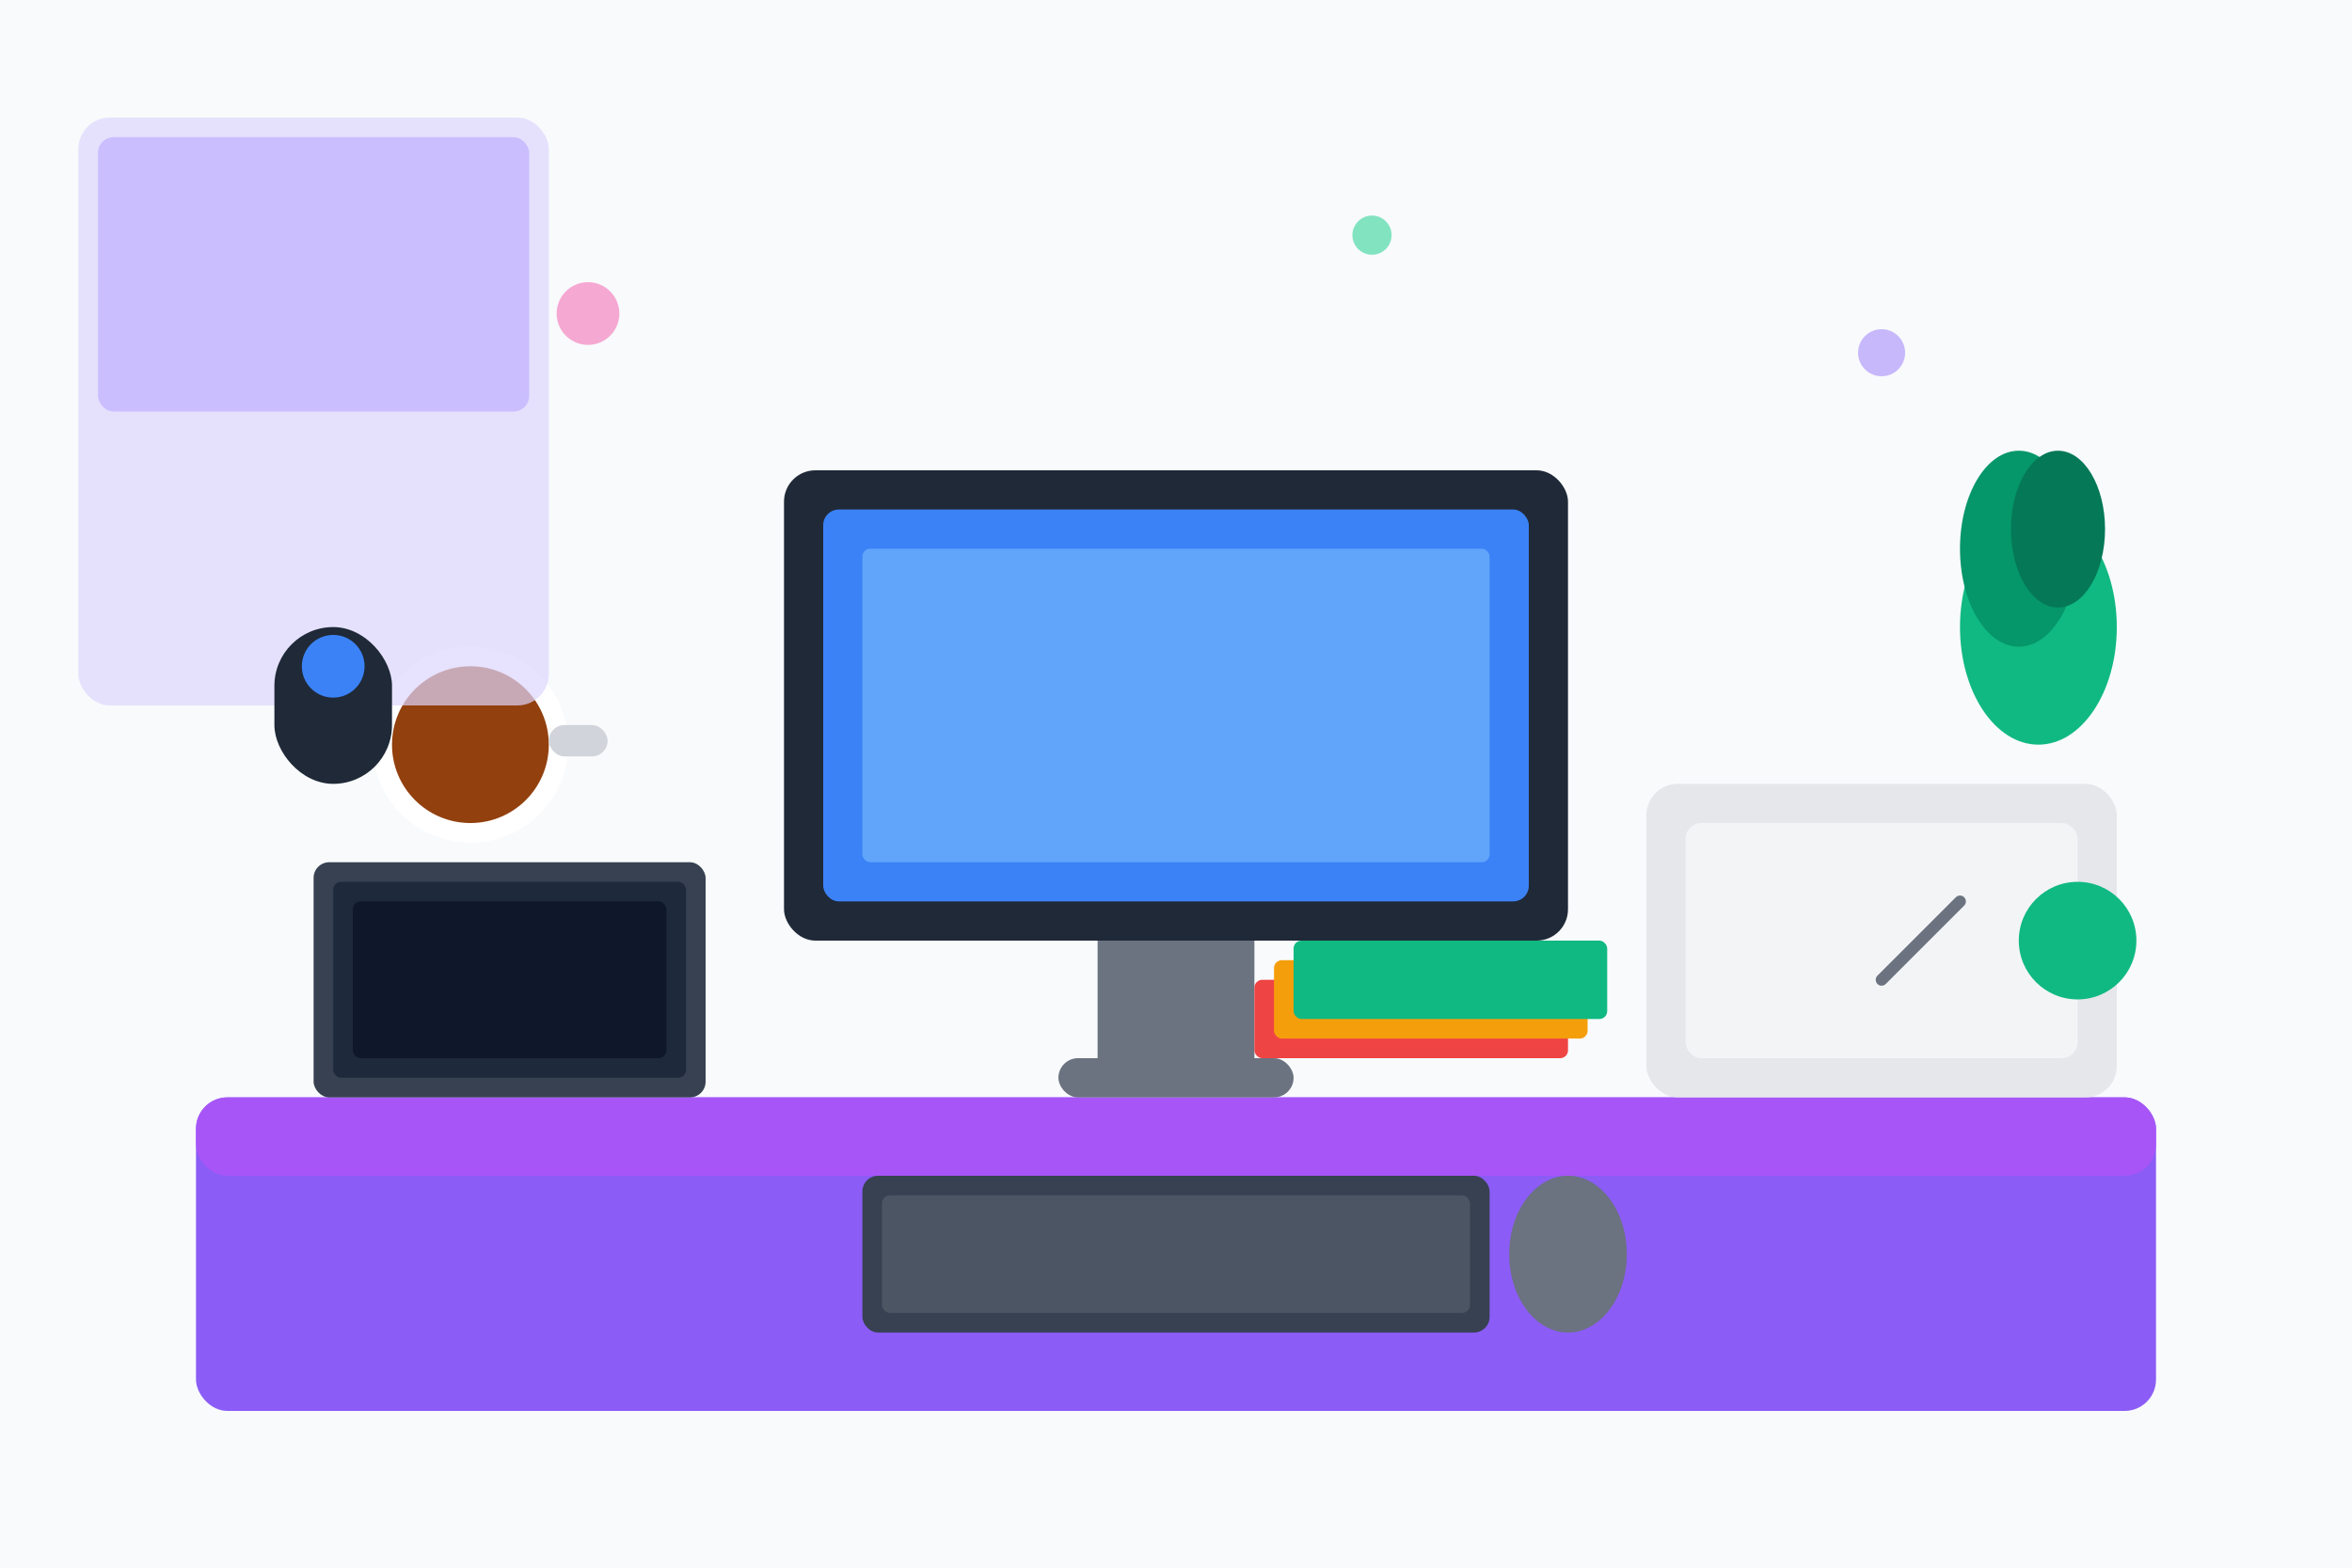
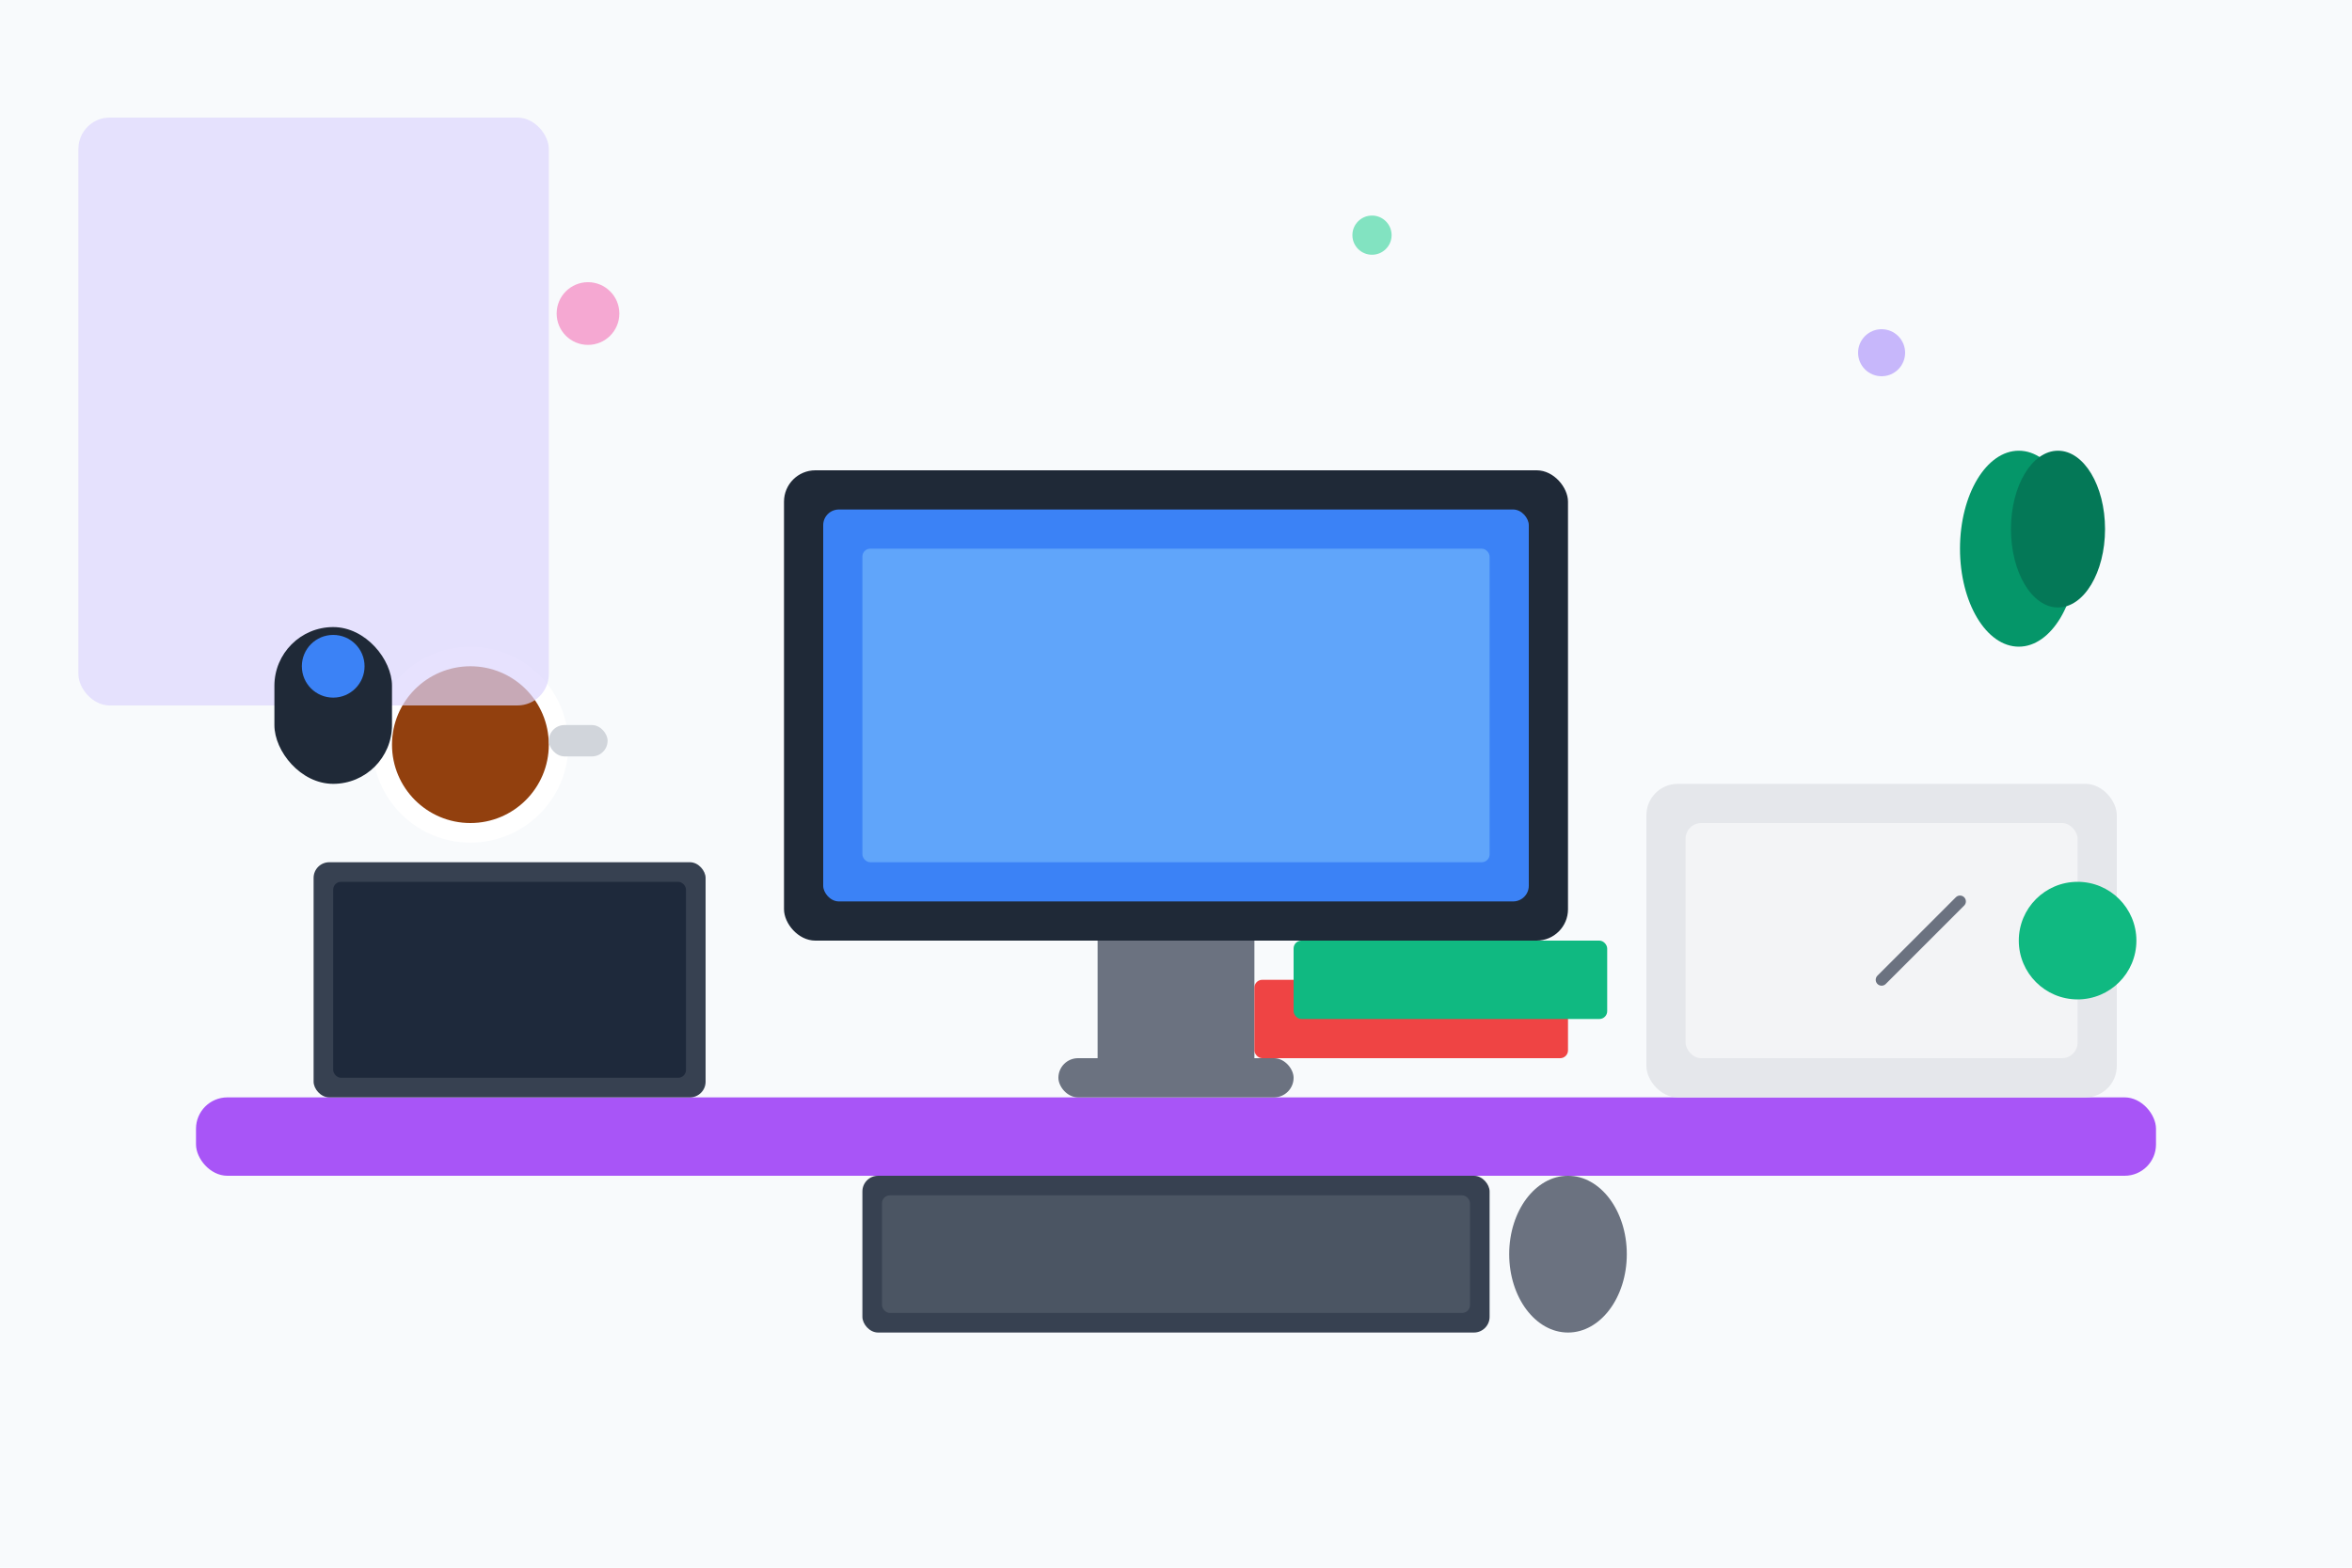
<svg xmlns="http://www.w3.org/2000/svg" width="600" height="400" viewBox="0 0 600 400" fill="none">
  <rect width="600" height="400" fill="#f8fafc" />
-   <rect x="50" y="280" width="500" height="80" rx="8" fill="#8b5cf6" />
  <rect x="50" y="280" width="500" height="20" rx="8" fill="#a855f7" />
  <rect x="200" y="120" width="200" height="120" rx="8" fill="#1f2937" />
  <rect x="210" y="130" width="180" height="100" rx="4" fill="#3b82f6" />
  <rect x="220" y="140" width="160" height="80" rx="2" fill="#60a5fa" />
  <rect x="280" y="240" width="40" height="30" fill="#6b7280" />
  <rect x="270" y="270" width="60" height="10" rx="5" fill="#6b7280" />
  <rect x="80" y="220" width="100" height="60" rx="4" fill="#374151" />
  <rect x="85" y="225" width="90" height="50" rx="2" fill="#1e293b" />
-   <rect x="90" y="230" width="80" height="40" rx="2" fill="#0f172a" />
  <rect x="420" y="200" width="120" height="80" rx="8" fill="#e5e7eb" />
  <rect x="430" y="210" width="100" height="60" rx="4" fill="#f3f4f6" />
  <circle cx="530" cy="240" r="15" fill="#10b981" />
  <line x1="480" y1="250" x2="500" y2="230" stroke="#6b7280" stroke-width="3" stroke-linecap="round" />
  <circle cx="120" cy="190" r="25" fill="#ffffff" />
  <circle cx="120" cy="190" r="20" fill="#92400e" />
  <rect x="140" y="185" width="15" height="8" rx="4" fill="#d1d5db" />
  <rect x="320" y="250" width="80" height="20" rx="2" fill="#ef4444" />
-   <rect x="325" y="245" width="80" height="20" rx="2" fill="#f59e0b" />
  <rect x="330" y="240" width="80" height="20" rx="2" fill="#10b981" />
  <rect x="220" y="300" width="160" height="40" rx="4" fill="#374151" />
  <rect x="225" y="305" width="150" height="30" rx="2" fill="#4b5563" />
  <ellipse cx="400" cy="320" rx="15" ry="20" fill="#6b7280" />
-   <ellipse cx="520" cy="160" rx="20" ry="30" fill="#10b981" />
  <ellipse cx="515" cy="140" rx="15" ry="25" fill="#059669" />
  <ellipse cx="525" cy="135" rx="12" ry="20" fill="#047857" />
  <rect x="20" y="30" width="120" height="150" rx="8" fill="#ddd6fe" opacity="0.7" />
-   <rect x="25" y="35" width="110" height="70" rx="4" fill="#c4b5fd" opacity="0.8" />
  <circle cx="150" cy="80" r="8" fill="#f472b6" opacity="0.6" />
  <circle cx="480" cy="90" r="6" fill="#a78bfa" opacity="0.6" />
  <circle cx="350" cy="60" r="5" fill="#34d399" opacity="0.6" />
  <rect x="70" y="160" width="30" height="40" rx="15" fill="#1f2937" />
  <circle cx="85" cy="170" r="8" fill="#3b82f6" />
</svg>